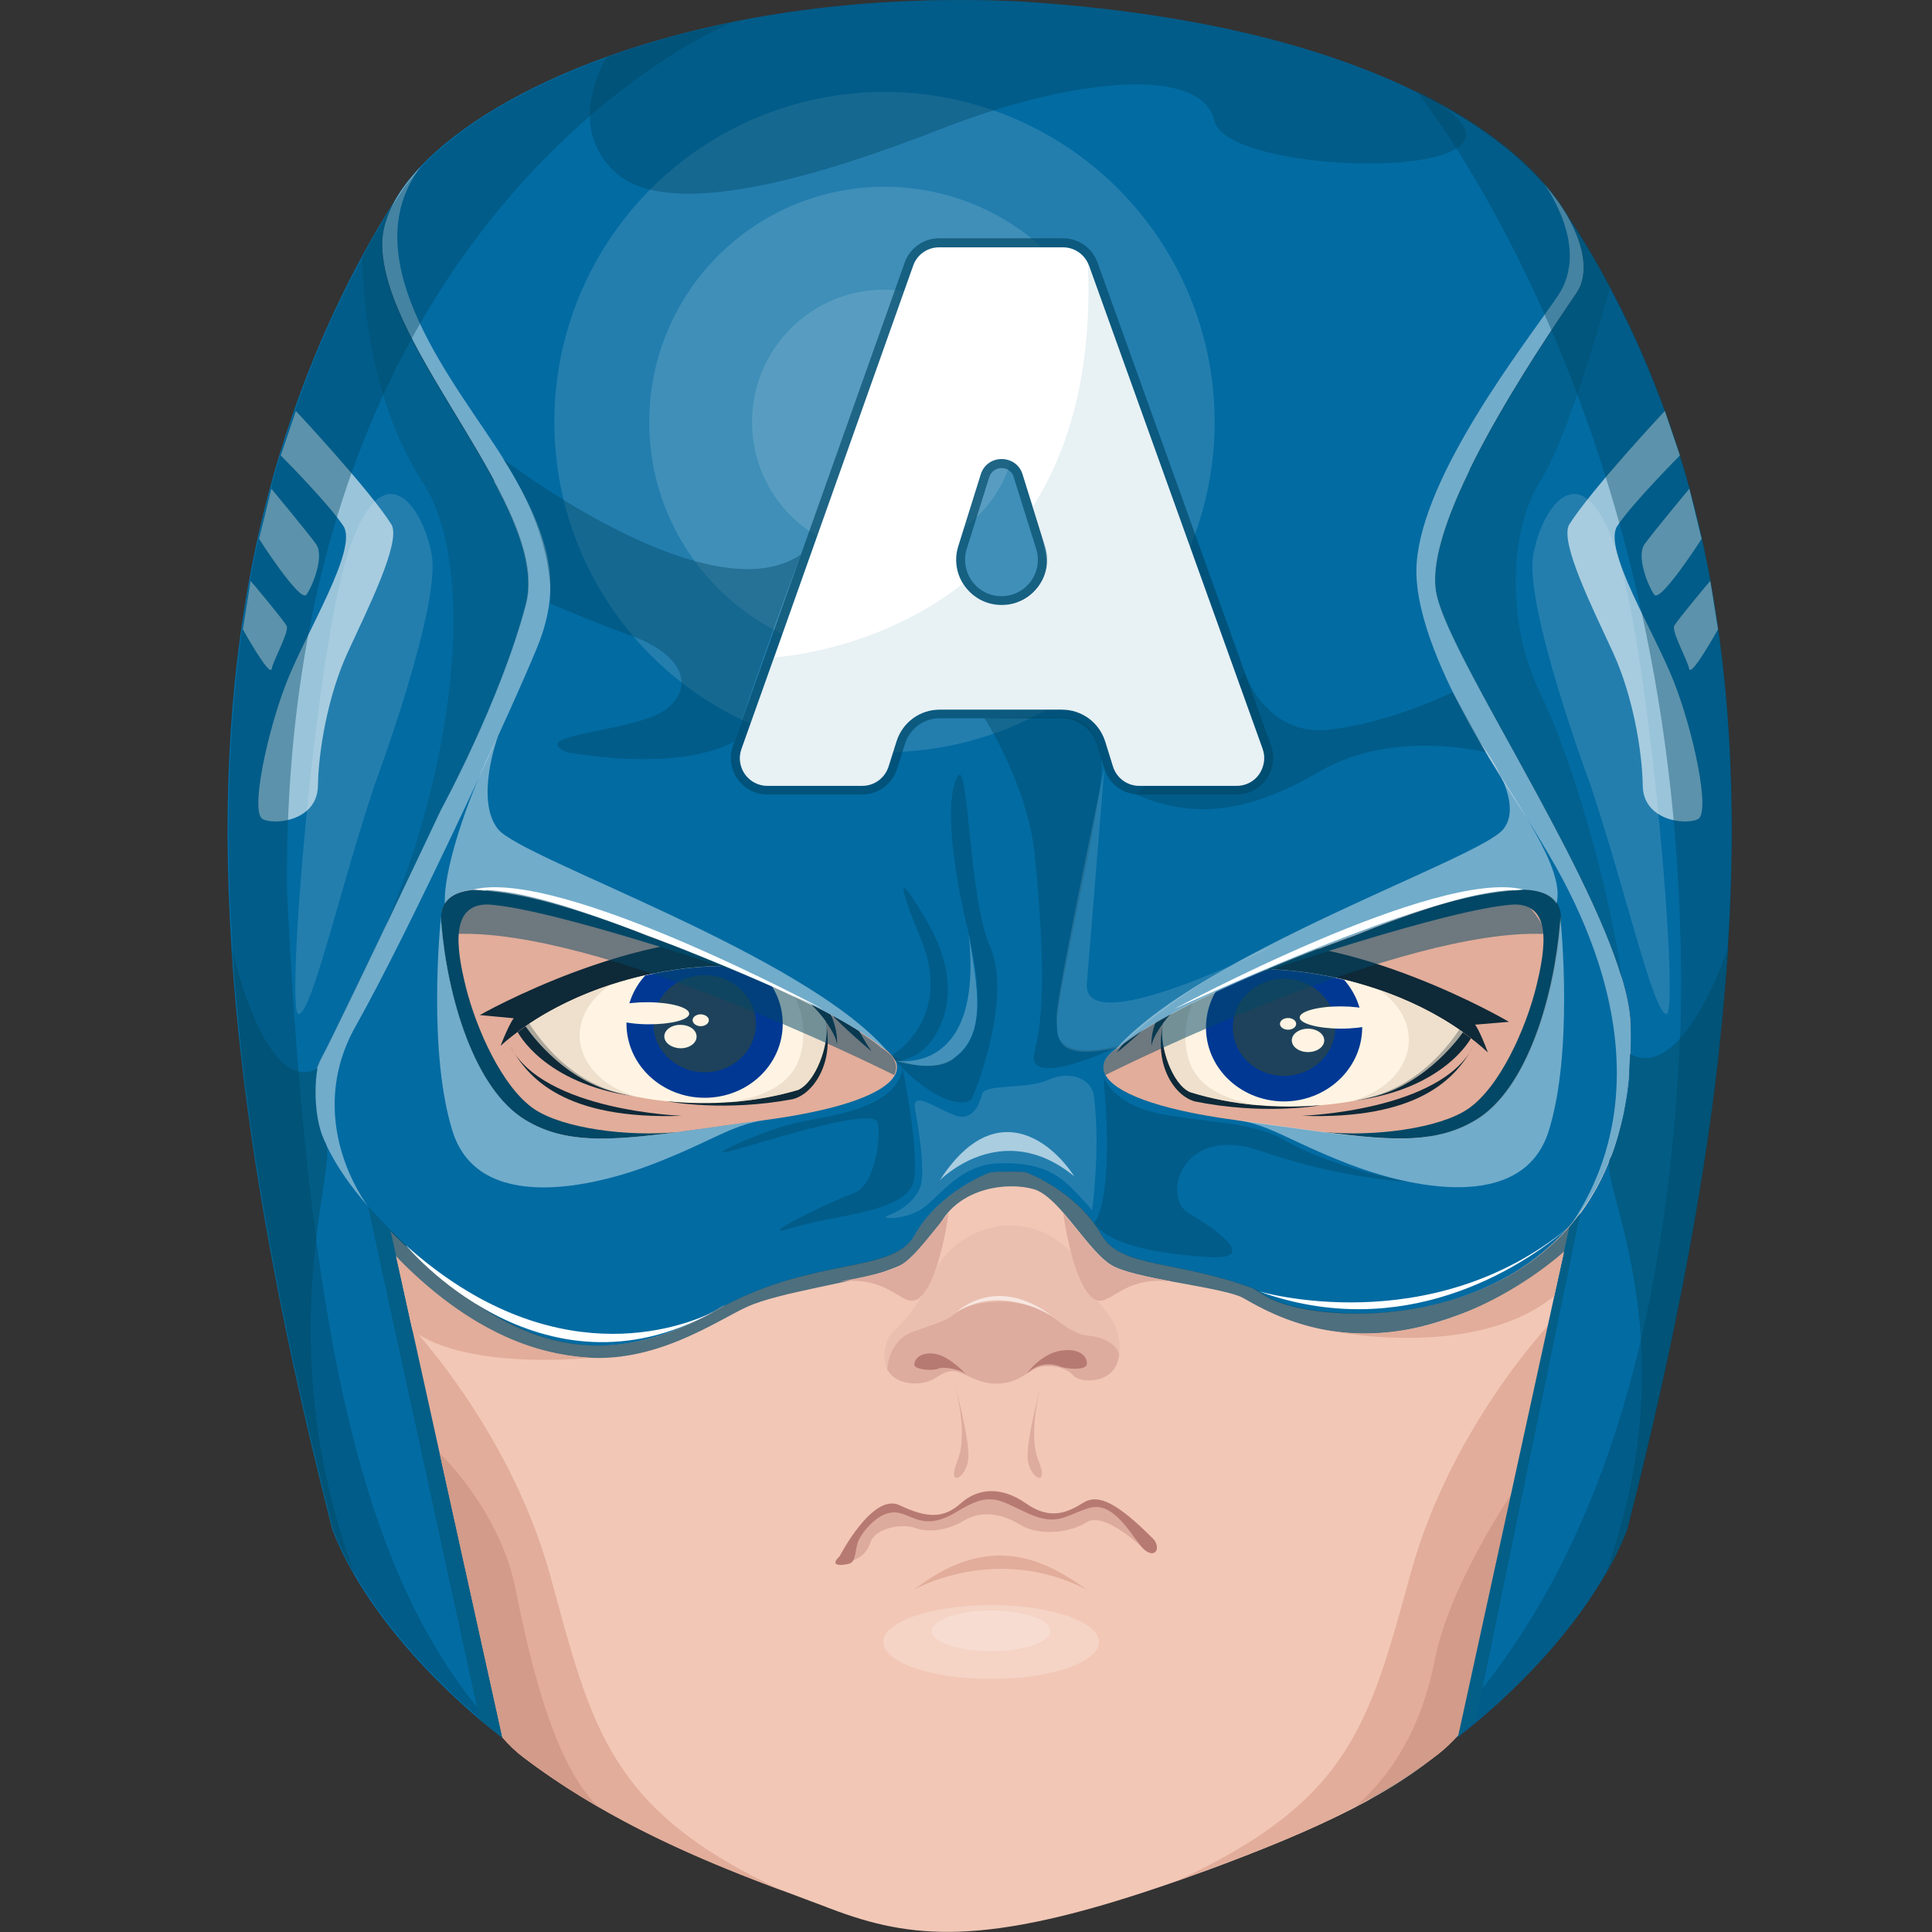
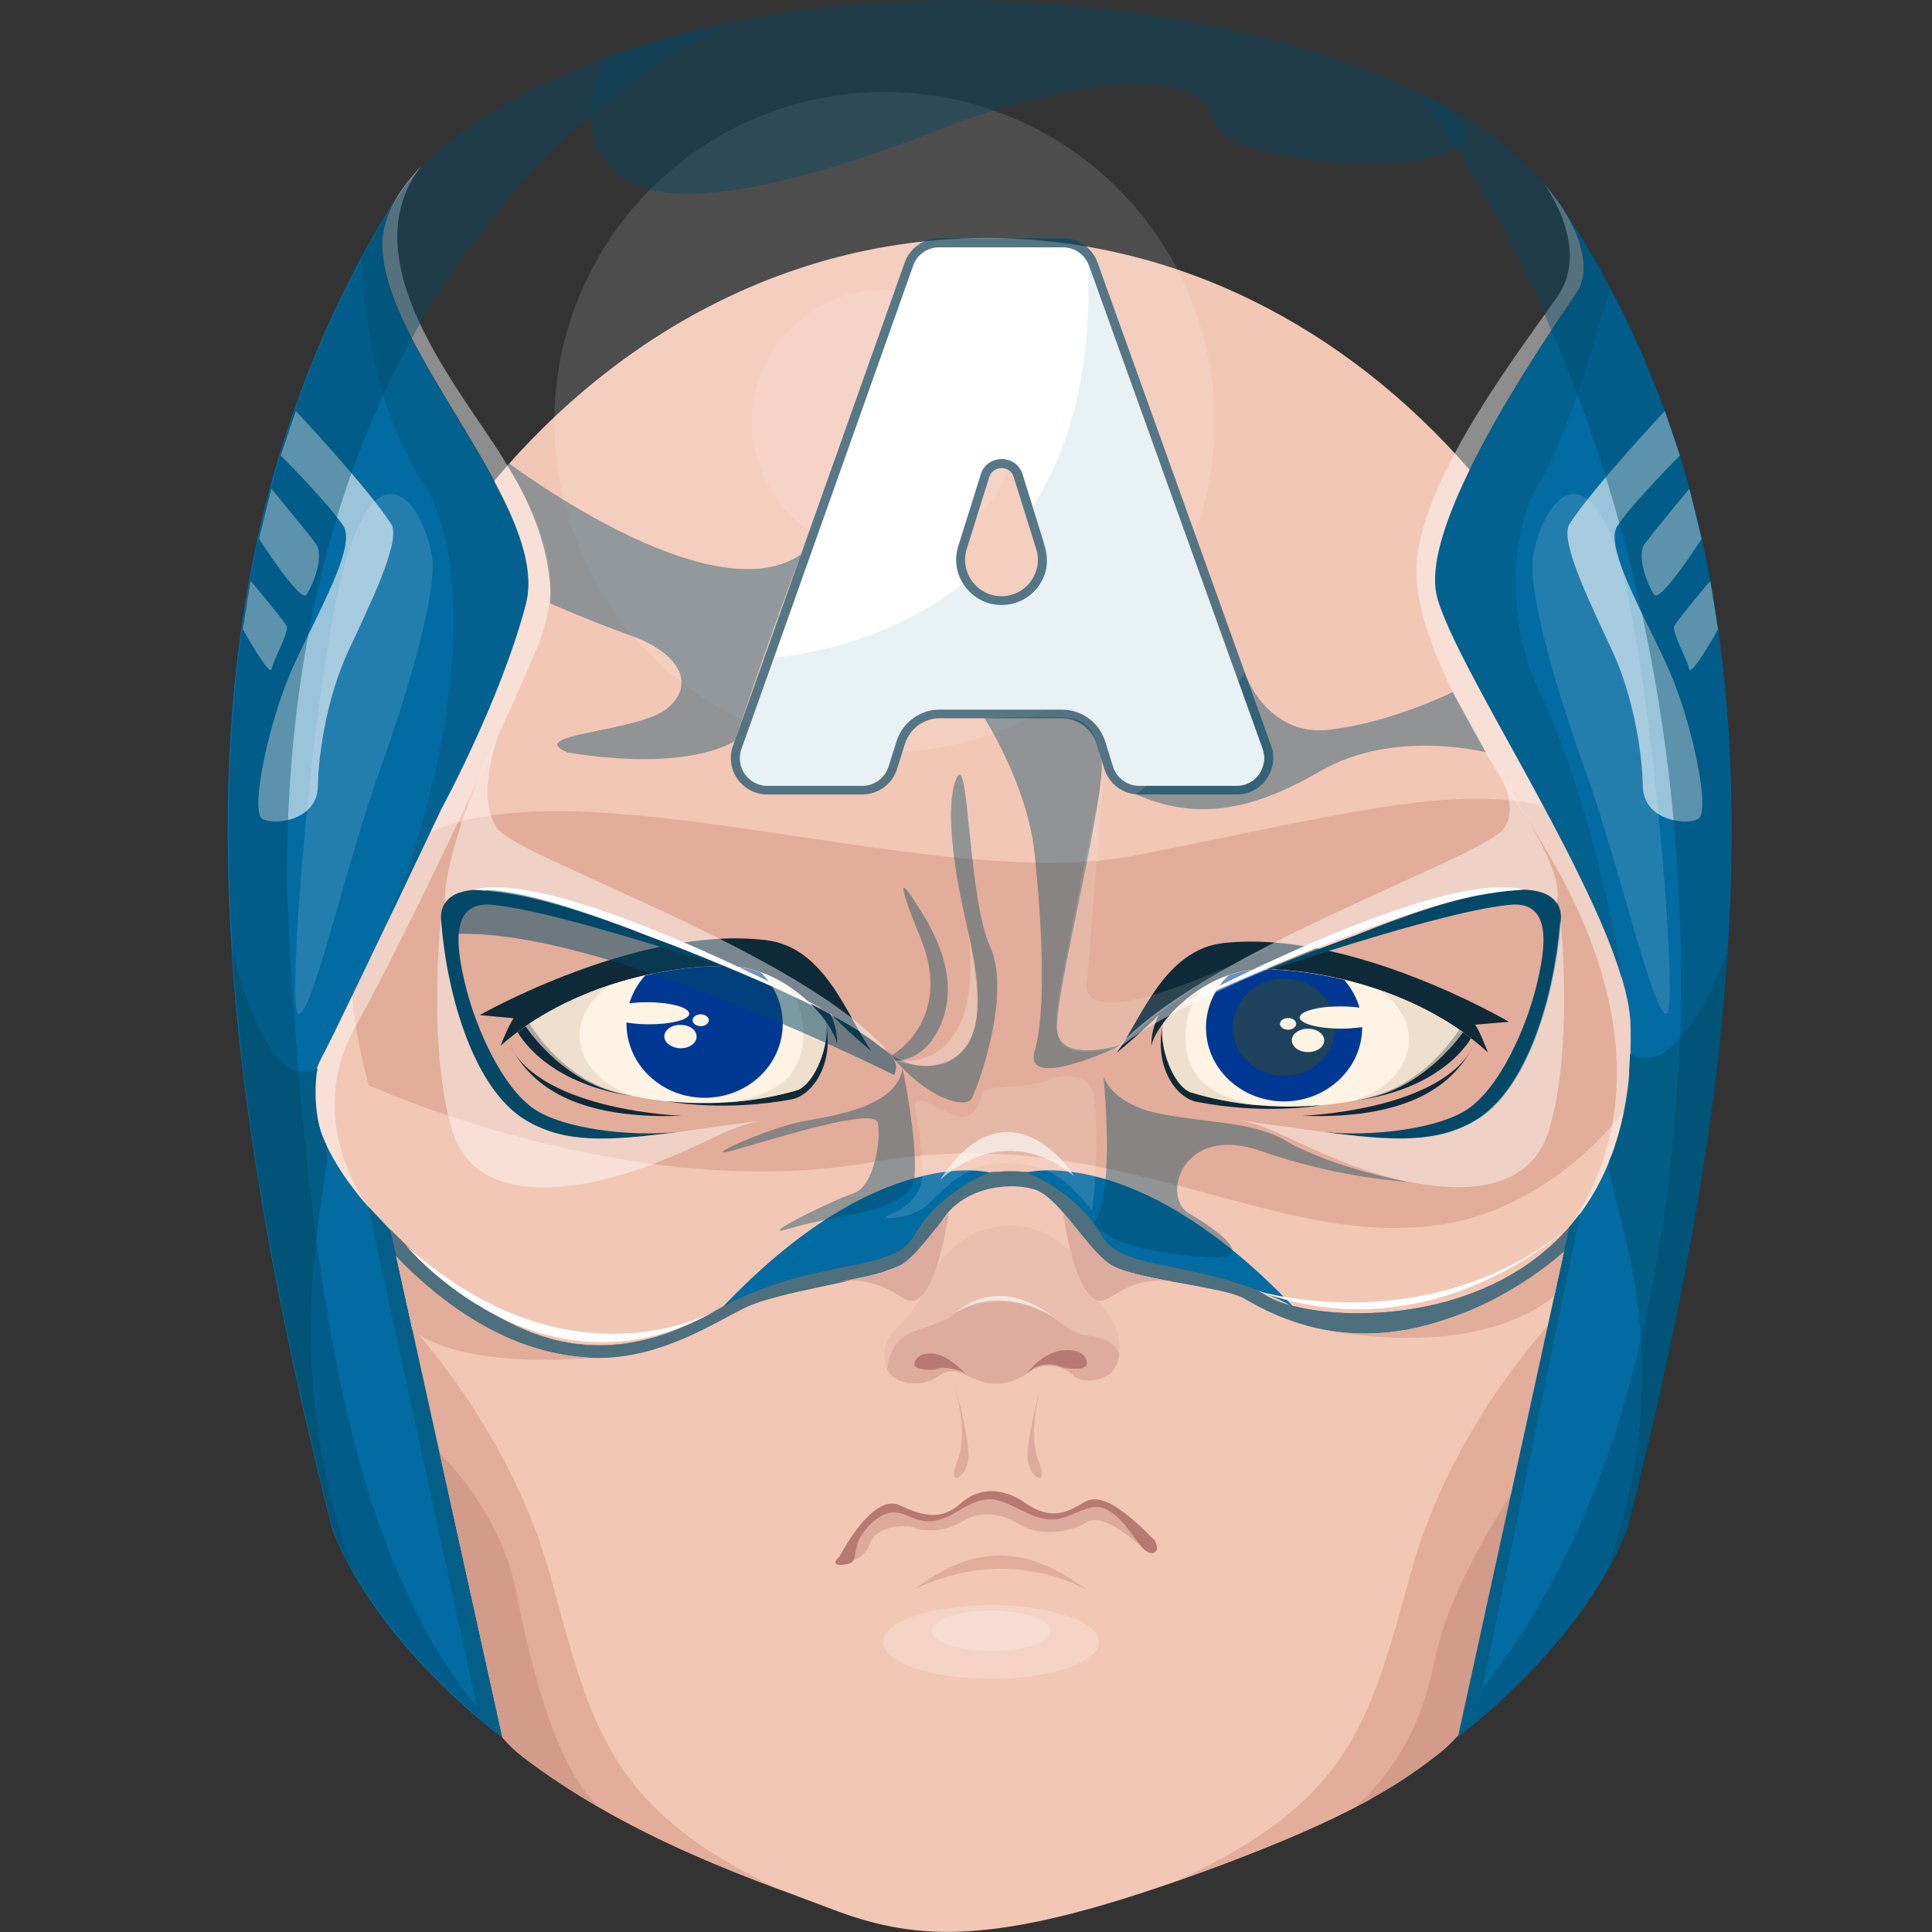
<svg xmlns="http://www.w3.org/2000/svg" version="1.1" id="Слой_1" x="0px" y="0px" viewBox="0 0 1024 1024" style="enable-background:new 0 0 1024 1024;" xml:space="preserve">
  <rect x="0" y="0" width="1024" height="1024" fill="#333333" stroke="none" />
  <style type="text/css">
	.st0{fill:#F2C7B6;}
	.st1{fill:#E2AD9A;}
	.st2{fill:#0E2938;}
	.st3{fill:#FFF4E3;}
	.st4{fill:#003894;}
	.st5{fill:#1E425B;}
	.st6{opacity:0.72;fill:#E8D9C4;}
	.st7{fill:#026BA2;}
	.st8{fill:#EABFB0;}
	.st9{fill:#DDAC9F;}
	.st10{fill:#B77A72;}
	.st11{opacity:0.61;fill:#FFFFFF;}
	.st12{fill:#034866;}
	.st13{opacity:0.44;fill:#FFFFFF;}
	.st14{fill:#026793;}
	.st15{opacity:0.66;fill:#025C84;}
	.st16{fill:#025C84;}
	.st17{opacity:0.6;fill:#FFFFFF;}
	.st18{opacity:0.4;fill:#004766;}
	.st19{opacity:0.69;fill:#034866;}
	.st20{fill:#035F87;}
	.st21{opacity:0.13;fill:#FFFFFF;}
	.st22{opacity:0.65;}
	.st23{fill:#004766;}
	.st24{fill:#FFFFFF;}
	.st25{opacity:0.26;fill:#FFFFFF;}
	.st26{opacity:0.52;fill:#034866;}
	.st27{opacity:0.21;fill:#FFFFFF;}
	.st28{opacity:0.36;fill:#B77A72;}
	.st29{fill:#D39B89;}
	.st30{opacity:0.33;fill:#BAD4DD;}
</style>
  <g>
    <path class="st0" d="M831.8,650.3c0,0.6-0.1,1.1-0.1,1.6c-0.2,3.2-0.6,6.7-1,10.5c-8.8,75.7-55.1,246.2-58.3,257.9   c-25.3,24.9-61.7,44.3-123.5,67.6c-6.3,2.4-12.4,4.6-18.3,6.7c-5.3,1.9-10.5,3.7-15.5,5.4c-93.3,31.7-132.1,27.9-174.7,11.7   c-0.9-0.3-1.7-0.6-2.6-1c-7.1-2.7-14.8-5.5-22.9-8.6h0c-4.8-1.8-9.9-3.7-15-5.7c-37.6-14.6-82.4-34.5-122.9-65.4   c-3.6-2.7-7.2-6.2-10.7-10.2c0,0-37.2-135.8-52.9-222.9c-2.3-12.7-4.1-24.4-5.4-34.5c-0.5-4.2-0.9-8.1-1.2-11.6   c49.4,49.2,98.8,82.9,168.9,44.7c2.6-1.4,5.1-2.8,7.5-4.2c49-26.4,89.9-17.5,101.5-37.8c13.3-23.5,39.9-33.2,39.9-33.2   c4.3-0.4,8.8-0.6,13.3-0.5c2.3,0,4.6,0.2,6.8,0.4c-0.5,0.1-0.7,0.2-0.7,0.2s26.6,9.6,39.9,33.2c9.9,17.5,41.6,13.3,81.5,28.7   c2.2,1.4,4.4,2.8,6.5,4c3.1,1.8,7.6,3.5,13,4.9c0.2,0.1,0.3,0.2,0.5,0.2c0-0.1-0.1-0.1-0.2-0.2C718.9,700.8,790,698.4,831.8,650.3z   " />
    <path class="st0" d="M890.7,562c0,11.1-0.4,22.1-1,32.9c0,0,0,0,0,0c-0.3,4.1-0.6,8.1-0.9,12.1c-0.6,9.1-1.4,16.3-2.1,21   c-0.2,1.1-0.4,2.3-0.6,3.5c-6.3,46.4-18.8,90.4-36.4,130.7c-9.9,29.5-20.7,59-31.4,84.5c-12.9,30.9-25.9,53.9-45.8,73.5   c3.4-12.3,54.1-199.4,59.3-268.4c0-0.5,0.1-1.1,0.1-1.6c-41.8,48.1-112.8,50.6-146.5,42c0.1,0.1,0.1,0.1,0.2,0.2   c-0.2-0.1-0.3-0.2-0.5-0.2c-5.4-1.4-9.8-3.1-13-4.9c-2.1-1.2-4.3-2.6-6.5-4c-39.9-15.3-71.6-11.1-81.5-28.7   c-13.3-23.5-39.9-33.2-39.9-33.2s0.2-0.1,0.7-0.2c-2.3-0.2-4.5-0.3-6.8-0.4c-4.6-0.1-9,0.1-13.3,0.5c0,0-26.6,9.6-39.9,33.2   c-11.5,20.4-52.4,11.4-101.5,37.8c-2.5,1.4-5,2.8-7.5,4.2c-70,38.2-119.4,4.5-168.9-44.7c5.4,71.3,59.5,269,59.5,269   c-47.5-53.6-89.5-210.5-89.5-210.5s-38.9-86.6-17.3-255.5c2.2-17.5,8.9-33.2,19.2-47.2c18.5-57.8,47.1-109.8,83.2-152.9   c66.6-79.4,158.9-128.5,260.9-128.5c99.5,0,189.8,46.8,256,122.9C847.8,328.4,890.7,439.3,890.7,562z" />
    <path class="st1" d="M195.4,575.2c0,0,139.6,63.6,266.6,40.8c127-22.8,209.7,45.5,299.5,33.4S926.8,523.3,872.6,462   s-119.8-38.5-270.9-8.6C450.6,483.4,126.9,321.9,195.4,575.2z" />
    <g>
      <path class="st2" d="M439.9,536.9c0.2,0.4,4.3,8.2,3.7,16.8c-0.1-2.7-2.3-7.3-6.1-12.5c-9.3-12.8-28.7-29.1-53.3-29.2    c-30.5-0.1-72.5,9-105.6,31.9c-4.6,3.2-9.1,6.6-13.3,10.4c4.9-12.4,7-14.6,7-14.6l-18-1.7c0,0,84.1-47.9,151.7-39.7    c31.5,3.7,43.1,40.7,55.9,58.9C447.6,545.2,440.3,537.3,439.9,536.9z" />
      <path class="st3" d="M423,577.7c-11.8,3.5-24,5.6-36.1,6.5c-11.2,0.8-22.4,0.6-33.3-0.5c0,0-0.1,0-0.1,0c0,0,0,0,0,0    c-3.6-0.4-7.1-0.8-10.6-1.4c-0.7-0.1-1.4-0.2-2.1-0.4c-5-0.8-10-1.9-14.8-3.1c-29.5-7.4-47.4-34.9-47.4-34.9    c13.9-9.6,29.4-16.8,44.9-21.9c0,0,0,0,0,0c6.2-2,12.4-3.7,18.5-5.1c15.1-3.4,29.6-5,42.2-4.9c6.8,0,13.1,1.3,19,3.3    c4.9,1.7,9.5,4,13.6,6.7c3.7,2.4,7.2,5,10.2,7.7c4.2,3.8,7.8,7.8,10.4,11.4c0,0,0,0,0,0c0.1,0.5,0.3,1.1,0.4,1.7    C439.4,553.4,432.6,573.3,423,577.7z" />
      <path class="st2" d="M274.4,547c0,0,13.6,27.2,61.3,34c-6.9-1.5-33.2-5-55.1-38.4C275.9,545.9,274.4,547,274.4,547z" />
      <path class="st2" d="M420.1,582.6c-35.8,6.7-64.5,1.5-66.5,1.1c22.6,2.3,46.7,0.7,69.4-6c9.6-4.4,16.4-24.3,14.9-34.7    C441.9,564,430.8,580,420.1,582.6z" />
      <path class="st4" d="M414.8,540.6c1.2,21.7-16.3,40.1-39.2,41.2s-42.3-15.6-43.5-37.2c-0.6-10.5,3.2-20.3,9.9-27.6    c15.1-3.4,29.6-5,42.2-4.9c6.8,0,13.1,1.3,19,3.3C410,522,414.3,530.8,414.8,540.6z" />
-       <path class="st5" d="M400.6,541.3c0.8,14.2-10.7,26.3-25.7,27c-15,0.7-27.8-10.2-28.6-24.4c-0.8-14.2,10.7-26.3,25.7-27    C387,516.2,399.8,527.1,400.6,541.3z" />
      <path class="st6" d="M340.8,582c-5-0.8-10-1.9-14.8-3.1c-29.5-7.4-47.4-34.9-47.4-34.9c13.9-9.6,29.4-16.8,44.9-21.9    c-2.8,1.8-17.8,12-16.1,29.7C309.6,568.4,325.5,579,340.8,582z" />
      <path class="st6" d="M423,577.7c-11.8,3.5-24,5.6-36.1,6.5c21.6-3.6,36-11.4,38.5-30.6c2.5-19.4-7.9-30.9-8.4-31.5    c0.4,0.3,4.7,3.5,10.2,7.7c4.2,3.8,7.8,7.8,10.4,11.4c0,0,0,0,0,0c0.1,0.5,0.3,1.1,0.4,1.7C439.4,553.4,432.6,573.3,423,577.7z" />
      <path class="st3" d="M365.3,537.3c0,3.2-9.8,5.7-21.9,5.6c-12-0.1-21.8-2.9-21.7-6.1c0-3.2,9.8-5.7,21.9-5.6    S365.3,534,365.3,537.3z" />
      <path class="st3" d="M369.2,549.5c0,3.4-3.9,6.2-8.6,6.1c-4.7-0.1-8.5-2.9-8.5-6.3c0-3.4,3.9-6.2,8.6-6.1    C365.5,543.2,369.3,546,369.2,549.5z" />
      <path class="st3" d="M375.7,540.8c0,1.7-2,3.1-4.3,3.1c-2.4,0-4.3-1.5-4.3-3.2c0-1.7,2-3.1,4.3-3.1    C373.8,537.7,375.8,539.1,375.7,540.8z" />
    </g>
    <g>
      <path class="st2" d="M614.3,537.8c-0.2,0.4-4.5,8.1-4,16.8c0.2-2.7,2.4-7.2,6.3-12.4c9.5-12.6,29.1-28.7,53.8-28.4    c30.5,0.4,72.3,10,105.1,33.4c4.6,3.3,9,6.8,13.1,10.6c-4.7-12.5-6.8-14.7-6.8-14.7l18-1.5c0,0-83.3-49.1-151-41.8    c-31.6,3.3-43.8,40.1-56.8,58.1C606.4,546,613.9,538.2,614.3,537.8z" />
      <path class="st3" d="M630.6,578.8c11.7,3.7,23.9,5.9,36,7c11.2,1,22.4,0.9,33.3,0c0,0,0.1,0,0.1,0c0,0,0,0,0,0    c3.6-0.3,7.1-0.7,10.6-1.2c0.7-0.1,1.4-0.2,2.1-0.3c5.1-0.8,10-1.7,14.8-2.9c29.6-7,47.9-34.3,47.9-34.3    c-13.7-9.8-29.1-17.2-44.5-22.5c0,0,0,0,0,0c-6.2-2.1-12.3-3.9-18.4-5.4c-15-3.6-29.5-5.4-42.1-5.5c-6.8-0.1-13.2,1.1-19.1,3.1    c-4.9,1.7-9.5,3.9-13.7,6.5c-3.8,2.3-7.2,4.9-10.3,7.6c-4.3,3.7-7.9,7.7-10.6,11.3c0,0,0,0,0,0c-0.2,0.5-0.3,1.1-0.4,1.7    C614.6,554.3,621,574.3,630.6,578.8z" />
      <path class="st2" d="M779.6,550.3c0,0-14.1,27-61.9,33.1c6.9-1.4,33.3-4.6,55.7-37.6C778.1,549.1,779.6,550.3,779.6,550.3z" />
      <path class="st2" d="M633.4,583.8c35.7,7.2,64.5,2.4,66.5,2c-22.6,1.9-46.7,0.1-69.3-7c-9.5-4.5-16-24.5-14.4-34.9    C611.9,565,622.7,581,633.4,583.8z" />
      <path class="st4" d="M639.3,541.9c-1.6,21.7,15.7,40.3,38.5,41.8c22.8,1.4,42.6-15,44.1-36.6c0.8-10.5-2.9-20.3-9.5-27.8    c-15-3.6-29.5-5.4-42.1-5.5c-6.8-0.1-13.2,1.1-19.1,3.1C644.5,523.3,640,532.1,639.3,541.9z" />
      <path class="st5" d="M653.5,542.8c-1,14.2,10.3,26.5,25.3,27.4s27.9-9.8,28.9-24c1-14.2-10.3-26.5-25.3-27.4    S654.5,528.6,653.5,542.8z" />
      <path class="st6" d="M712.7,584.3c5.1-0.8,10-1.7,14.8-2.9c29.6-7,47.9-34.3,47.9-34.3c-13.7-9.8-29.1-17.2-44.5-22.5    c2.8,1.8,17.6,12.2,15.6,29.9C744.1,571.2,728,581.5,712.7,584.3z" />
      <path class="st6" d="M630.6,578.8c11.7,3.7,23.9,5.9,36,7c-21.5-3.9-35.8-11.9-38-31.1c-2.2-19.5,8.4-30.8,8.9-31.4    c-0.4,0.3-4.7,3.5-10.3,7.6c-4.3,3.7-7.9,7.7-10.6,11.3c0,0,0,0,0,0c-0.2,0.5-0.3,1.1-0.4,1.7C614.6,554.3,621,574.3,630.6,578.8z    " />
      <ellipse transform="matrix(2.116528e-03 -1 1 2.116528e-03 169.864 1248.859)" class="st3" cx="710.7" cy="539.3" rx="5.9" ry="21.8" />
      <ellipse transform="matrix(2.116528e-03 -1 1 2.116528e-03 140.413 1243.561)" class="st3" cx="693.3" cy="551.4" rx="6.2" ry="8.6" />
      <ellipse transform="matrix(2.116528e-03 -1 1 2.116528e-03 138.557 1224.221)" class="st3" cx="682.7" cy="542.7" rx="3.1" ry="4.3" />
    </g>
    <path class="st7" d="M166.1,578c0,0.5,0,1,0,1.5c0,0.2,0,0.4,0,0.7c0,0.2,0,0.5,0,0.7c0,0.4,0,0.8,0,1.2c0,0.3,0,0.6,0.1,0.9   c0,0.7,0.1,1.4,0.2,2.1c0.1,0.6,0.1,1.1,0.2,1.7c0.1,0.4,0.1,0.8,0.2,1.2c0.1,0.5,0.2,1.1,0.3,1.6c0,0.3,0.1,0.5,0.2,0.8   c0.1,0.6,0.2,1.1,0.4,1.7c0.1,0.2,0.1,0.5,0.2,0.7c0.1,0.3,0.1,0.5,0.2,0.8c0.1,0.3,0.1,0.6,0.2,0.8c0.1,0.5,0.3,1,0.4,1.5   c0.1,0.3,0.2,0.7,0.3,1c0.2,0.6,0.4,1.2,0.6,1.7c0.5,1.5,1.1,2.9,1.7,4.5c0.2,0.4,0.4,0.9,0.6,1.3c0.2,0.6,0.5,1.1,0.8,1.7   c0.1,0.2,0.1,0.3,0.2,0.5c0,0.1,0.1,0.1,0.1,0.2c0.2,0.5,0.5,1,0.7,1.5c0.1,0.1,0.1,0.3,0.2,0.4c0.2,0.5,0.5,1,0.8,1.5   c0.6,1.2,1.3,2.5,2,3.8c0.3,0.6,0.6,1.1,1,1.7c0.1,0.1,0.2,0.3,0.2,0.4c0.3,0.6,0.7,1.1,1,1.7c0,0,0,0.1,0.1,0.1   c0.4,0.6,0.7,1.2,1.1,1.8c0.5,0.8,1,1.6,1.5,2.3c0.2,0.4,0.5,0.7,0.7,1.1c1.5,2.2,3.1,4.4,4.9,6.7c0.3,0.4,0.6,0.8,0.9,1.2   c0.3,0.4,0.6,0.8,0.9,1.2c1.8,2.3,3.8,4.7,5.9,7.1c0,0,0,0.1,0,0.1c3.5,4,7.5,8.2,11.8,12.6c5.4,71.3,59.5,269,59.5,269   s-49.3-36.1-78.3-86c-4.5-7.7-8.5-15.8-11.7-24.1c-24.3-95-39.8-176.7-48.1-248.1c-2.4-20.7-4.2-40.6-5.4-59.6c0-0.1,0-0.2,0-0.3   c0-0.1,0-0.2,0-0.3v-0.1c0,0,0,0,0,0c-5.4-83.4,0-151.9,12.7-212c14.4-68.1,38.3-121.3,56.6-154.9c6.8-12.6,12.9-22.5,17.3-29.3   c-4.5,8-6.9,15.8-6.9,23.2c0,35.8,36.5,82.9,59.4,125.6c13,24.2,21.6,47,16.8,65.4c-13.4,50.9-44.8,108.5-44.8,108.5   s-2.2,4.6-5.7,12c-4.3,9.1-10.7,22.6-17.7,37.2c-0.6,1.2-1.1,2.3-1.7,3.5c-0.5,1-0.9,2-1.4,2.9c-0.1,0.2-0.2,0.4-0.3,0.6   c-0.4,0.9-0.8,1.8-1.3,2.7c-0.8,1.6-1.6,3.3-2.3,4.9c-0.5,1-0.9,1.9-1.4,2.9c-1.4,2.9-2.8,5.8-4.2,8.7c-0.4,0.9-0.8,1.7-1.2,2.6   c-5.2,10.9-10.2,21.4-14.5,30.1c-0.3,0.7-0.7,1.4-1,2.1c-0.9,1.8-1.7,3.6-2.5,5.2c-0.5,1-1,1.9-1.4,2.9c-0.1,0.2-0.2,0.5-0.4,0.7   c-0.4,0.7-0.7,1.4-1,2c-2.3,4.7-4,8.1-5,9.8c-1,1.9-2.1,4.1-2.9,6.7c-0.2,0.5-0.3,0.9-0.4,1.4c-0.1,0.2-0.1,0.5-0.2,0.7   c-0.1,0.5-0.3,1.1-0.4,1.6c-0.1,0.2-0.1,0.5-0.2,0.7c-0.1,0.3-0.1,0.5-0.2,0.8c0,0.2-0.1,0.5-0.1,0.7c0,0,0,0.1,0,0.1   c-0.1,0.3-0.1,0.7-0.2,1c-0.1,0.8-0.2,1.6-0.3,2.5c0,0.3,0,0.6-0.1,0.9C166.2,577.1,166.1,577.5,166.1,578z" />
    <path class="st7" d="M862.2,810.9c-24.2,61.9-90,110.1-90,110.1s0.1-0.2,0.2-0.6c3.4-12.3,54.1-199.4,59.3-268.4   c0-0.5,0.1-1.1,0.1-1.6c0.3-0.3,0.5-0.6,0.8-0.9c20.1-23.7,33.2-58.2,31.6-107.6c0-0.4,0-0.9-0.1-1.4c-0.1-1-0.2-2-0.3-3.1   c0-0.4-0.1-0.8-0.2-1.2c-0.1-0.5-0.1-1-0.2-1.5c-0.1-0.5-0.2-1-0.2-1.5c-0.1-0.8-0.3-1.7-0.5-2.5c-0.1-0.5-0.2-1-0.3-1.5   c-0.1-0.5-0.2-1-0.3-1.4c0,0,0-0.1,0-0.1c-0.2-0.9-0.4-1.9-0.7-2.9c-0.1-0.6-0.3-1.2-0.5-1.7c-0.1-0.5-0.3-1.1-0.4-1.6   c-0.4-1.6-0.9-3.1-1.4-4.7c-0.4-1.5-0.9-2.9-1.4-4.4c-0.5-1.6-1.1-3.2-1.7-4.9c-0.2-0.5-0.4-1.1-0.6-1.6c-1-2.7-2-5.4-3.1-8.2   c-0.2-0.6-0.4-1.1-0.7-1.7c-1.9-4.7-4-9.5-6.2-14.3c-0.3-0.7-0.6-1.3-0.9-2c-0.6-1.3-1.2-2.7-1.9-4c-2.6-5.5-5.3-11.1-8.1-16.8   c-0.6-1.2-1.2-2.4-1.8-3.7c-1.9-3.7-3.8-7.4-5.7-11.1c-1-1.9-1.9-3.7-2.9-5.6c-0.4-0.8-0.9-1.6-1.3-2.4c-0.7-1.4-1.5-2.8-2.2-4.2   c-1.1-2.1-2.3-4.2-3.4-6.3c-1.3-2.5-2.7-4.9-4-7.4c-1-1.8-2-3.7-3-5.5c-0.7-1.2-1.3-2.4-2-3.7c-0.8-1.4-1.6-2.9-2.4-4.3   c-0.4-0.7-0.8-1.4-1.1-2c-7.9-14.3-15.5-28.1-22.1-40.5c-0.3-0.6-0.6-1.2-0.9-1.8c-5.4-10.2-10.1-19.4-13.6-27.3   c-0.3-0.7-0.6-1.4-0.9-2.1c0,0,0-0.1,0-0.1c-0.2-0.4-0.4-0.9-0.6-1.3c-0.7-1.7-1.4-3.4-2-5c-0.1-0.2-0.2-0.5-0.3-0.7l-0.2-0.5   c-0.1-0.1-0.1-0.3-0.2-0.4c-0.2-0.5-0.4-1-0.6-1.5c-0.1-0.3-0.2-0.6-0.3-1c-0.1-0.3-0.2-0.6-0.3-0.9s-0.2-0.6-0.3-0.9   c-0.1-0.3-0.2-0.6-0.3-0.9c-0.1-0.3-0.2-0.6-0.2-0.9c-0.2-0.6-0.3-1.1-0.4-1.6c-3.5-15.7,4.9-40.3,17.4-66   c18-36.9,44.6-76.1,56.9-94.1c5.8-8.5,5-23.1-4.7-40.1c6.1,9.1,13.9,21.7,22.3,37.6c17.5,32.9,37.4,79.6,49.7,137.8   C928.7,411.9,924.4,567.6,862.2,810.9z" />
-     <path class="st7" d="M864.1,541.8c0-0.4,0-0.9-0.1-1.4c-0.1-1-0.2-2-0.3-3.1c0-0.4-0.1-0.8-0.2-1.2c-0.1-0.5-0.1-1-0.2-1.5   c-0.1-0.5-0.2-1-0.2-1.5c-0.1-0.8-0.3-1.7-0.5-2.5c-0.1-0.5-0.2-1-0.3-1.5c-0.1-0.5-0.2-1-0.3-1.4c0,0,0-0.1,0-0.1   c-0.2-0.9-0.4-1.9-0.7-2.9c-0.1-0.6-0.3-1.2-0.5-1.7c-0.1-0.5-0.3-1.1-0.4-1.6c-0.4-1.6-0.9-3.1-1.4-4.7c-0.4-1.5-0.9-2.9-1.4-4.4   c-0.5-1.6-1.1-3.2-1.7-4.9c-0.2-0.5-0.4-1.1-0.6-1.6c-1-2.7-2-5.4-3.1-8.2c-0.2-0.6-0.4-1.1-0.7-1.7c-1.9-4.7-4-9.5-6.2-14.3   c-0.3-0.7-0.6-1.3-0.9-2c-0.6-1.3-1.2-2.7-1.9-4c-2.6-5.5-5.3-11.1-8.1-16.8c-0.6-1.2-1.2-2.4-1.8-3.7c-1.9-3.7-3.8-7.4-5.7-11.1   c-1-1.9-1.9-3.7-2.9-5.6c-0.4-0.8-0.9-1.6-1.3-2.4c-0.7-1.4-1.5-2.8-2.2-4.2c-1.1-2.1-2.3-4.2-3.4-6.3c-1.3-2.5-2.7-4.9-4-7.4   c-1-1.8-2-3.7-3-5.5c-0.7-1.2-1.3-2.4-2-3.7c-0.8-1.4-1.6-2.9-2.4-4.3c-0.4-0.7-0.8-1.4-1.1-2c-7.9-14.3-15.5-28.1-22.1-40.5   c-0.3-0.6-0.6-1.2-0.9-1.8c-5.4-10.2-10.1-19.4-13.6-27.3c-0.3-0.7-0.6-1.4-0.9-2.1c0,0,0-0.1,0-0.1c-0.2-0.4-0.4-0.9-0.6-1.3   c-0.7-1.7-1.4-3.4-2-5c-0.1-0.2-0.2-0.5-0.3-0.7c-0.1-0.2-0.1-0.4-0.2-0.5c-0.1-0.1-0.1-0.3-0.2-0.4c-0.2-0.5-0.4-1-0.6-1.5   c-0.1-0.3-0.2-0.6-0.3-1c-0.1-0.3-0.2-0.6-0.3-0.9c-0.1-0.3-0.2-0.6-0.3-0.9c-0.1-0.3-0.2-0.6-0.3-0.9c-0.1-0.3-0.2-0.6-0.2-0.9   c-0.2-0.6-0.3-1.1-0.4-1.6c-3.5-15.7,4.9-40.3,17.4-66c18-36.9,44.6-76.1,56.9-94.1c5.8-8.5,5-23.1-4.7-40.1   c-3.2-5.6-7.3-11.5-12.6-17.4c0,0-0.1-0.1-0.1-0.1c0,0,0,0,0,0c-12.6-14.5-31.4-29.6-57.5-43.6C713.4,28.4,641.8,6.9,538.9,0.7   c-86.4-3.8-160.7,9-217.3,29.4c0,0,0,0,0,0c-44.8,16.1-78.6,37-98.5,57.9l0,0c-2.1,2.2-4.1,4.5-5.9,6.7c-0.1,0.1-0.2,0.2-0.3,0.3   c-0.1,0.1-0.2,0.2-0.2,0.3c-2.9,3.6-5.3,7.1-7.3,10.7c-4.5,8-6.9,15.8-6.9,23.2c0,35.8,36.5,82.9,59.4,125.6   c13,24.2,21.6,47,16.8,65.4c-13.4,50.9-44.8,108.5-44.8,108.5s-2.2,4.6-5.7,12c-4.3,9.1-10.7,22.6-17.7,37.2   c-0.6,1.2-1.1,2.3-1.7,3.5c-0.5,1-0.9,2-1.4,2.9c-0.1,0.2-0.2,0.4-0.3,0.6c-0.4,0.9-0.8,1.8-1.3,2.7c-0.8,1.6-1.6,3.3-2.3,4.9   c-0.5,1-0.9,1.9-1.4,2.9c-1.4,2.9-2.8,5.8-4.2,8.7c-0.4,0.9-0.8,1.7-1.2,2.6c-5.2,10.9-10.2,21.4-14.5,30.1c-0.3,0.7-0.7,1.4-1,2.1   c-0.9,1.8-1.7,3.6-2.5,5.2c-0.5,1-1,1.9-1.4,2.9c-0.1,0.2-0.2,0.5-0.4,0.7c-0.3,0.7-0.7,1.4-1,2c-2.3,4.7-4,8.1-5,9.8   c-1,1.9-2.1,4.1-2.9,6.7c-0.2,0.5-0.3,0.9-0.4,1.4c-0.1,0.2-0.1,0.5-0.2,0.7c-0.1,0.5-0.3,1.1-0.4,1.6c-0.1,0.2-0.1,0.5-0.2,0.7   c-0.1,0.3-0.1,0.5-0.2,0.8c0,0.2-0.1,0.5-0.1,0.7c0,0,0,0.1,0,0.1c-0.1,0.3-0.1,0.7-0.2,1c-0.1,0.8-0.2,1.6-0.3,2.5   c0,0.3,0,0.6-0.1,0.9c0,0.4,0,0.9-0.1,1.3c0,0.5,0,1,0,1.5c0,0.2,0,0.4,0,0.7c0,0.2,0,0.5,0,0.7c0,0.4,0,0.8,0,1.2   c0,0.3,0,0.6,0.1,0.9c0,0.7,0.1,1.4,0.2,2.1c0.1,0.6,0.1,1.1,0.2,1.7c0.1,0.4,0.1,0.8,0.2,1.2c0.1,0.5,0.2,1.1,0.3,1.6   c0,0.3,0.1,0.5,0.2,0.8c0.1,0.6,0.2,1.1,0.4,1.7c0.1,0.2,0.1,0.5,0.2,0.7c0.1,0.3,0.1,0.5,0.2,0.8c0.1,0.3,0.1,0.6,0.2,0.8   c0.1,0.5,0.3,1,0.4,1.5c0.1,0.3,0.2,0.7,0.3,1c0.2,0.6,0.4,1.2,0.6,1.7c0.5,1.5,1.1,2.9,1.7,4.5c0.2,0.4,0.4,0.9,0.6,1.4   c0.2,0.6,0.5,1.1,0.8,1.7c0.1,0.2,0.1,0.3,0.2,0.5c0,0.1,0.1,0.1,0.1,0.2c0.2,0.5,0.5,1,0.7,1.5c0.1,0.1,0.1,0.3,0.2,0.4   c0.2,0.5,0.5,1,0.8,1.5c0.6,1.2,1.3,2.5,2,3.8c0.3,0.6,0.6,1.1,1,1.7c0.1,0.1,0.2,0.3,0.2,0.4c0.3,0.6,0.7,1.1,1,1.7   c0,0,0,0.1,0.1,0.1c0.4,0.6,0.7,1.2,1.1,1.8c0.5,0.8,1,1.6,1.5,2.3c0.2,0.4,0.5,0.7,0.7,1.1c1.5,2.2,3.1,4.4,4.9,6.7   c0.3,0.4,0.6,0.8,0.9,1.2c0.3,0.4,0.6,0.8,0.9,1.2c1.8,2.3,3.8,4.7,5.9,7.1c0,0,0,0.1,0,0.1c3.5,4,7.5,8.2,11.8,12.6   c49.4,49.2,98.8,82.9,168.9,44.7c2.6-1.4,5.1-2.8,7.5-4.2c59.7-33.7,94.5-66.4,141.4-71c4.3-0.4,8.8-0.6,13.3-0.5   c2.3,0,4.6,0.2,6.8,0.4c49.4,4.1,90.3,42.3,120.7,62c2.2,1.4,4.4,2.8,6.5,4c3.1,1.8,7.6,3.5,13,4.9c0.1,0,0.2,0,0.3,0.1   c33.6,8.6,104.7,6.1,146.5-42c0.3-0.3,0.5-0.6,0.8-0.9C852.7,625.7,865.8,591.2,864.1,541.8z M405.1,593.7   c-12.2,1.6-23.2,3.2-33.2,4.6c-0.8,0.1-1.6,0.2-2.4,0.3c-3.5,0.5-6.8,0.9-10,1.4c-38,5-60.5,5.9-80.8-6.3   c-27.3-16.4-41.5-65.6-44.7-104.3c-0.2-1.6-0.2-3-0.1-4.4c0-0.2,0-0.4,0-0.5c0.2-2.2,0.9-4.1,1.9-5.7c8.9-14.5,47.8-7.2,107,16.9   c0,0,24.9,8.8,53.4,21.1c26.3,11.3,55.6,25.5,71.3,38.3c1.1,0.7,2,1.3,2.9,2l0,0C485,569,469.3,585.2,405.1,593.7z M826.3,489.4   c-0.5,6.6-1.4,13.4-2.6,20.4c-5.8,34-19.4,70.2-42.1,83.9c-27.3,16.4-58.6,9.1-126.5,0c-43.2-5.8-64.4-15-69.2-24   c-2.7-5.2-0.1-10.2,6.9-14.6c32.6-26.7,124.7-59.3,124.7-59.3c36.9-15,65.9-23.5,84.7-24.2c3-0.1,5.8-0.1,8.3,0.2   C822,473.1,827.6,478.8,826.3,489.4z" />
    <g>
      <path class="st8" d="M593.2,718.1C593.2,718.1,593.2,718.1,593.2,718.1c-0.4,2.9-1.3,5.6-2.9,7.7c-5.5,7.6-18.3,6.8-21.3,3.3    c-3-3.6-9.6-5.7-16.4-4.9c-6.8,0.8-10.7,7.9-21.6,9c-10.9,1.1-17.8-4.4-22.9-6c-5.2-1.6-8.2,0.6-13.1,3.6    c-4.9,3-15.6,4.1-22.1-1.6c-1.1-1-1.9-2.1-2.6-3.3c0,0,0,0,0,0c-3.2-6.3-1.1-15.7,2.6-19.6c4.4-4.7,12.2-10.4,22-31.7    c12.3-24.2,37.6-25,37.6-25c26-1.2,39.3,17.6,39.9,22.5c0.6,4.9,5.7,13.7,13.7,22.7C591.7,701.2,594.3,710.5,593.2,718.1z" />
      <path class="st9" d="M593.2,718.1C593.2,718.1,593.2,718.1,593.2,718.1c-0.4,3-1.3,5.6-2.9,7.7c-5.5,7.6-18.3,6.8-21.3,3.3    c-1.8-2.1-4.9-3.8-8.5-4.5c-2.5-0.6-5.2-0.7-7.9-0.4c-6.8,0.8-10.6,7.9-21.6,9c-10.9,1.1-17.8-4.4-22.9-6    c-5.2-1.6-8.2,0.6-13.1,3.6c-4.9,3-15.6,4.1-22.1-1.6c-1.1-1-1.9-2.1-2.6-3.3c0,0,0,0,0,0c0-0.8,0.5-15.3,13.7-20.1    c13.7-4.9,17.2-5.5,23-10.1c5.7-4.7,30.5-11.4,51.2,2.5c8.2,6.4,13.7,9.4,18.2,9.7C580.9,708.1,591.8,710.8,593.2,718.1z" />
      <path class="st10" d="M512.7,729.1c0,0-9.4-10.6-17.4-11.6s-10.7,3.2-10.7,5.8c0,2.6,9.6,3.5,12.8,2.1S510.5,726.1,512.7,729.1z" />
      <path class="st10" d="M544.1,728.1c0,0,7.8-10.9,18.6-12.3c10.9-1.4,13.9,4.3,13.3,7.4s-10.1,2.6-14.1,1.1    S550.9,721.7,544.1,728.1z" />
      <path class="st11" d="M507,695.5c0,0,21-20.9,51.2,2.5C550.4,692.8,527.2,682.5,507,695.5z" />
    </g>
    <path class="st12" d="M359.4,600c-38,5-60.5,5.9-80.8-6.3c-27.3-16.4-41.5-65.6-44.7-104.3c-3.2-27.2,38.4-22.2,108.8,6.4   c0,0,24.9,8.8,53.4,21.1l0,0c0,0-102.2-35.3-137.4-37.5c-20-0.3-17.1,22.5-11.7,44.1c5.4,21.5,19,52.6,36.1,64.3   C298.4,598.1,332.6,602.6,359.4,600z" />
    <path class="st12" d="M701.7,600c38,5,60.5,5.9,80.8-6.3c27.3-16.4,41.5-65.6,44.7-104.3c3.2-27.2-38.4-22.2-108.8,6.4   c0,0-24.9,8.8-53.4,21.1l0,0c0,0,102.2-35.3,137.4-37.5c20-0.3,17.1,22.5,11.7,44.1c-5.4,21.5-19,52.6-36.1,64.3   C762.7,598.1,728.5,602.6,701.7,600z" />
    <path class="st13" d="M188.5,543.9c-27.8,49.5,5,93.4,6.5,95.4c-36.4-41.8-30.6-67.7-23.9-79.8c4.1-7.4,23.3-47.6,39.5-81.5   c7-14.6,13.3-28.1,17.7-37.2c3.5-7.5,5.7-12,5.7-12s31.4-57.5,44.8-108.5c13.4-50.9-76.2-135-76.2-191c0-12.9,7.1-27.1,20.6-41.2   c-38.2,49.8,20.4,117.5,43.7,155.2c25.8,41.8,30.8,67.4,18.1,99.1C272.2,374.1,217,493.3,188.5,543.9z" />
    <path class="st13" d="M832.5,649.4L832.5,649.4c60.4-89.8-8.9-191.3-18.4-207.9s-67-96-63.2-143.5c3.8-47.5,57-115.2,74.8-141.2   c17.5-25.7-6.8-58.6-7.3-59.3c21.1,24.1,25.1,46.3,17.3,57.6C815,185.6,752.9,277,761.4,315.2s99.8,169.3,102.7,226.7   C865.8,591.2,852.7,625.7,832.5,649.4z" />
    <path class="st13" d="M470.4,557.2c-0.9-0.7-1.8-1.4-2.9-2c-15.6-12.8-45-27-71.3-38.3c-28.5-12.2-53.4-21.1-53.4-21.1   c-59.2-24.1-98.1-31.4-107-16.9c-1-15.1,9.9-52.5,28.2-88.9c-0.3,0.9-12.4,34.1,0,49.5C276.6,455.3,425.9,505.4,470.4,557.2z" />
    <path class="st13" d="M590.4,557.2c0.9-0.7,1.8-1.4,2.9-2c15.6-12.8,45-27,71.3-38.3c28.5-12.2,53.4-21.1,53.4-21.1   c59.2-24.1,98.1-31.4,107-16.9c4.8-18.4-21-52.7-41.1-86.3c0.3,0.9,25.3,31.4,12.9,46.9C784.2,455.3,634.9,505.4,590.4,557.2z" />
    <path class="st7" d="M524.7,621.5c0,0-26.6,9.6-39.9,33.2c-11.5,20.4-52.4,11.4-101.5,37.8C466,605.4,524.7,621.5,524.7,621.5z" />
    <path class="st7" d="M685.4,692.5c-0.2-0.1-0.3-0.2-0.5-0.2c-6.7-3.6-13.2-6.5-19.5-8.9c-39.9-15.3-71.6-11.1-81.5-28.7   c-13.3-23.5-39.9-33.2-39.9-33.2s0.2-0.1,0.7-0.2c6.9-1.5,63.1-10.2,140.5,71C685.3,692.3,685.4,692.4,685.4,692.5z" />
    <path class="st14" d="M191.3,518.3c0,0,0-0.1,0.1-0.1C191.3,518.2,191.3,518.2,191.3,518.3L191.3,518.3z" />
    <path class="st15" d="M278.7,320.2c-13.4,50.9-44.8,108.5-44.8,108.5s-2.2,4.6-5.7,12c-4.3,9.1-10.7,22.6-17.7,37.2   c-2.2,4.6-4.5,9.4-6.7,14.1c35.9-82.6,50.4-189.7,20.2-236.5c-33.6-52-31.9-120.2-31.9-120.2l17.3-29.3c-4.5,8-6.9,15.8-6.9,23.2   C202.5,185.3,292.1,269.3,278.7,320.2z" />
    <path class="st15" d="M859.5,518.3c-19-63.9-90.6-169.5-98.1-203.1c-8.6-38.2,53.5-129.5,74.3-160.1c5.8-8.5,5-23.1-4.7-40.1   c6.1,9.1,13.9,21.7,22.3,37.6c0,0-20.6,76.5-36.8,102.1c-16.2,25.7-19,74.1,0,113.1C835.5,406.8,854.9,480.6,859.5,518.3z" />
    <path class="st16" d="M188.1,835c-4.5-7.7-8.5-15.8-11.7-24.1c-24.3-95-39.8-176.7-48.1-248.1c-3.2-32.2-5.1-55.3-5.4-59.6   c0-0.1,0-0.2,0-0.3c0-0.1,0-0.2,0-0.3c0-0.1,0-0.1,0-0.1s0,0,0,0c0.5,2.2,17.7,78.9,45.4,63.8c0,0,0,0,0,0   c-1.4,6.5-1.9,21.4,1.7,33.2c0,0,0,0.1,0,0.1c0.7,2.4,1.6,4.6,2.7,6.6c0.1,0.1,0.2,0.3,0.2,0.5C178.3,620.5,142.6,711.1,188.1,835z   " />
    <path class="st16" d="M850.6,835c4.5-7.7,8.5-15.8,11.7-24.1c24.3-95,39.8-176.7,48.1-248.1c3.2-32.2,5.1-55.3,5.4-59.6   c0-0.1,0-0.2,0-0.3c0-0.1,0-0.2,0-0.3c0-0.1,0-0.1,0-0.1s0,0,0,0c-0.5,2.2-24.1,71.3-51.8,56.1c0,0-0.5,9.3-0.5,9.3   c1.4,6.5-3.7,27.7-7.4,39.5c0,0,0,0.1,0,0.1c-0.7,2.4-1.6,4.6-2.7,6.6c-0.1,0.1-0.2,0.3-0.2,0.5C847.7,628.4,896.1,711.1,850.6,835   z" />
    <path class="st17" d="M882.4,217.8c0,0-39.4,42.1-50.8,60.4c-4.9,9.6,12.9,44.9,23.4,67.8c10.5,22.9,15.4,52.2,15.7,70.5   c0.3,18.3,22.3,21,29.2,17.7c6.9-3.3-2.3-46.5-12.8-73.1c-10.5-26.6-37.8-70.3-29.9-82.3c7.9-12,33.2-37.4,33.2-37.4L882.4,217.8z" />
    <path class="st17" d="M895.4,259c0,0-19.3,23.2-23.8,29.5c-4.4,6.3,1.9,22.2,5.2,26.7c3.3,4.5,25.1-29.6,25.1-29.6L895.4,259z" />
    <path class="st17" d="M906.5,307.9c0-0.2-17.6,20.9-19.1,23.8c-1.6,2.9,7,18.1,7.9,22.8c1,4.8,15.3-21,15.3-21L906.5,307.9z" />
    <path class="st17" d="M156.8,217.8c0,0,39.4,42.1,50.8,60.4c4.9,9.6-12.9,44.9-23.4,67.8c-10.5,22.9-15.4,52.2-15.7,70.5   c-0.3,18.3-22.3,21-29.2,17.7c-6.9-3.3,2.3-46.5,12.8-73.1s37.8-70.3,29.9-82.3c-7.9-12-33.2-37.4-33.2-37.4L156.8,217.8z" />
    <path class="st17" d="M143.8,259c0,0,19.3,23.2,23.8,29.5c4.4,6.3-1.9,22.2-5.2,26.7c-3.3,4.5-25.1-29.6-25.1-29.6L143.8,259z" />
    <path class="st17" d="M132.8,307.9c0-0.2,17.6,20.9,19.1,23.8c1.6,2.9-7,18.1-7.9,22.8c-1,4.8-15.3-21-15.3-21L132.8,307.9z" />
    <path class="st18" d="M152.1,471.5c12.3,259.4,45.9,376.6,114.6,449.2c-0.3-0.2-49.4-36.2-78.2-85.9c-4.5-7.7-8.5-15.8-11.7-24.1   c-24.3-95-39.8-176.7-48.1-248.1c-2.4-20.7-4.2-40.6-5.4-59.6c0-0.1,0-0.2,0-0.3c0-0.1,0-0.2,0-0.3c0-0.1,0-0.1,0-0.1   c-5.4-83.4,0-151.9,12.7-212c14.4-68.1,38.3-121.3,56.6-154.9c6.8-12.6,12.9-22.5,17.3-29.3c0.2-0.3,0.3-0.6,0.5-0.8   c0.3-0.5,0.6-1.1,1-1.6c0.3-0.4,0.6-0.9,0.9-1.3c0.3-0.4,0.6-0.9,0.8-1.3c0.3-0.4,0.6-0.8,0.8-1.2c0.4-0.5,0.7-1,1.1-1.5   c0.2-0.2,0.4-0.5,0.6-0.7c0.5-0.7,1.1-1.4,1.6-2.1c0,0,0,0,0,0c0.1-0.1,0.2-0.2,0.2-0.3c0.1-0.1,0.2-0.2,0.3-0.3   c0.4-0.4,0.7-0.9,1.1-1.3c0,0,0.1-0.1,0.1-0.2c0.7-0.8,1.3-1.6,2.1-2.4c0.2-0.2,0.3-0.4,0.5-0.5c0.7-0.8,1.4-1.6,2.2-2.4l0,0   c28.7-30.2,86-60.1,163.7-76.1h0l0.1,0.1C387.3,11.9,149.3,109.4,152.1,471.5z" />
    <path class="st18" d="M916.3,502.2C916.3,502.2,916.3,502.1,916.3,502.2C916.3,502.1,916.3,502.2,916.3,502.2c0,0.2,0,0.2,0,0.4   c0,0.1,0,0.2,0,0.3c-0.1,1.4-0.4,4.6-0.8,9.4c-1,13-2.2,26.4-3.7,40.1c-0.3,3.3-0.6,6.6-1,10.1c-8.3,71.5-23.7,153.1-48.1,248.1   c-3.3,8.3-7.2,16.4-11.7,24.1c0.1-0.2,0.2-0.4,0.2-0.7c-28.9,50.2-78.6,86.6-78.6,86.6s0.1-0.2,0.2-0.6   c-12.5,12.3-27.8,23.3-47.6,34.1c0,0,0,0,0,0c112.1-84.7,158.5-232,165.5-409.7c7.6-315.7-139.9-495.9-139.9-495.9s0.7,0.2,1.9,0.5   c0,0,0,0,0,0c30.6,15.2,52.1,32,66.1,48.1c0,0,0,0,0,0c5.3,6,9.5,12,12.7,17.6c6.1,9.1,13.9,21.7,22.2,37.5   c9.5,17.9,19.7,39.8,29,65.4c0.1-0.1,0.1-0.1,0.1-0.1l8,23.5c0,0-0.1,0.1-0.2,0.2c1.8,5.7,3.5,11.5,5.1,17.5l0,0   c2.3,8.5,4.5,17.4,6.6,26.5l0,0.1c0.3,1.5,0.7,3.1,1,4.7c1.2,5.8,2.4,11.6,3.5,17.5l0,0.1c1.5,8.2,2.9,16.6,4.1,25.2l0,0.3l0,0   c7,49.7,9.3,105.2,5.1,169.6C916.2,502.5,916.3,502.3,916.3,502.2z" />
    <path class="st1" d="M414.9,1002.2c-28.8-10.8-63.5-24.6-97.8-44.5h0c-13.6-7.9-27.1-16.7-40.1-26.6c-3.6-2.7-7.2-6.2-10.7-10.2   l0,0c-0.6-2.1-37.3-136.5-52.9-222.9c0,0,56,56.6,78.2,137C313.7,915.4,322.2,959.3,414.9,1002.2z" />
    <path class="st1" d="M825.9,696.6c-5.7,31.3-14.1,69-22.6,104.3C788.2,863.9,773,919.5,773,919.5c-3.5,4-7.1,7.4-10.7,10.2   c-14.1,10.8-28.9,19.9-43.7,27.7c-33.5,17.8-67.3,29.2-95.2,39.7c92.7-42.9,102.2-83.2,124.4-163.6   C769.9,753.2,825.9,696.6,825.9,696.6z" />
    <path class="st19" d="M831.8,650.3c0,0.6-0.1,1.1-0.1,1.6c-0.2,3.2-0.6,6.7-1,10.5c-0.6,0.7-21.2,24.4-72.4,39.4   c-52,15.2-89.3-8.2-99.5-13.9c-4.7-2.6-17.3-4.9-30.6-7.4c0,0,0,0-0.1,0c-2.2-0.4-4.4-0.8-6.6-1.2c-13.4-2.5-26.4-5.2-32.3-8.7   c-7.9-4.7-16.7-17.6-25.5-27.7c-5.4-6.2-10.8-11.3-16.1-12.7c-13.8-3.8-38.1-0.7-48.8,17.6c-10.7,18.3-15.2,20.8-29.9,26.1   c-14.7,5.4-56,11.1-72.6,18.6c-16.6,7.5-49.6,31.2-89.2,26.7c-60.8-6-98.9-55.5-98.9-55.5c0-0.1-0.1-0.1-0.1-0.2   c-0.5-4.2-0.9-8.1-1.2-11.6c49.4,49.2,98.8,82.9,168.9,44.7c2.6-1.4,5.1-2.8,7.5-4.2c49-26.4,89.9-17.5,101.5-37.8   c13.3-23.5,39.9-33.2,39.9-33.2c4.3-0.4,8.8-0.6,13.3-0.5c2.3,0,4.6,0.2,6.8,0.4c-0.5,0.1-0.7,0.2-0.7,0.2s26.6,9.6,39.9,33.2   c0.8,1.5,1.8,2.8,2.9,3.9c0,0,0,0,0,0c2.8,3,6.6,5.2,11.2,6.9c15.2,5.9,39.3,7,67.4,17.8c2.2,1.4,4.4,2.8,6.5,4   c3.1,1.8,7.6,3.5,13,4.9c0.2,0.1,0.3,0.2,0.5,0.2c0-0.1-0.1-0.1-0.2-0.2C718.9,700.8,790,698.4,831.8,650.3z" />
    <polygon class="st20" points="195,639.3 254.2,911.3 266.3,921 206.9,651.9  " />
    <circle class="st21" cx="468.8" cy="223.7" r="175" />
-     <circle class="st21" cx="468.8" cy="223.7" r="124.7" />
    <circle class="st21" cx="468.8" cy="223.7" r="70.2" />
    <path class="st13" d="M405.1,593.7c-18.2,2.9-26.9,10.8-58.8,23.2c-31.9,12.4-92.6,26.5-106.4-17.2c-13.1-41.6-6.8-108.2-6.1-114.7   c-0.1,1.4-0.1,2.8,0.1,4.4c3.2,38.6,17.3,87.9,44.7,104.3c20.3,12.2,42.8,11.3,80.8,6.3c3.2-0.4,6.6-0.9,10-1.4   c0.8-0.1,1.6-0.2,2.4-0.3C381.9,596.9,392.9,595.3,405.1,593.7z" />
    <path class="st13" d="M655.6,593.6c18.2,2.9,26.9,10.8,58.8,23.2c31.9,12.4,92.6,26.5,106.4-17.2c13.1-41.6,6.8-108.2,6.1-114.7   c0.1,1.4,0.1,2.8-0.1,4.4c-3.2,38.6-17.3,87.9-44.7,104.3c-20.3,12.2-42.8,11.3-80.8,6.3c-3.2-0.4-6.6-0.9-10-1.4   c-0.8-0.1-1.6-0.2-2.4-0.3C678.8,596.8,667.8,595.2,655.6,593.6z" />
    <path class="st18" d="M470.4,557.2c0,0,14.1,13.7,33.1,4.7s16.7-38.6,9.3-69.7s-12.2-66-5.7-80c6.5-13.9,5.9,63.2,17.6,89.3   s-6.6,74.8-9.5,80.5C512.3,587.7,492.1,584,470.4,557.2z" />
    <path class="st18" d="M521.8,380.7c0,0,22.8,35.3,26.6,72c3.8,36.8,6.3,82.1,0,104.4c-6.3,22.3,46.9-3.6,46.9-3.6   s-33.6,10.8-35.1-7.7c-1.4-18.5,27.6-129,23.3-144.3c-4.3-15.2-5.9-20.9-22.1-21.4C545.3,379.7,521.8,380.7,521.8,380.7z" />
    <path class="st18" d="M659.7,356.6c0,0,11.3,33.7,44.3,30.2c33-3.5,66-20,66-20l17.5,31.9c0,0-49.1-12.5-87.7,10   S632.4,434.3,602,421C631.5,398.2,659.7,356.6,659.7,356.6z" />
    <g>
      <g>
        <g class="st22">
          <g>
            <path class="st23" d="M479.7,394.1l-4.3,13.6c-2.6,8-10,13.4-18.4,13.4h-50.3c-13.3,0-22.7-13.2-18.2-25.8l91-256.1       c2.7-7.7,10-12.9,18.2-12.9h65.8c8.2,0,15.4,5.1,18.2,12.8l92,256.1c4.5,12.6-4.8,25.9-18.2,25.9h-51.7       c-8.5,0-15.9-5.5-18.5-13.6l-4.1-13.2c-2.5-8.1-10-13.6-18.5-13.6h-64.7C489.7,380.7,482.3,386.1,479.7,394.1z M524.3,252.9       l-11.9,38c-3.9,12.4,5.4,25.1,18.4,25.1h0c13,0,22.3-12.6,18.4-25.1l-11.9-38C535.5,246.5,526.3,246.5,524.3,252.9z" />
          </g>
        </g>
        <path class="st24" d="M669.2,396.9l-92-256.1c-0.2-0.5-0.4-0.9-0.6-1.4c-2.4-5-7.5-8.3-13.1-8.3h-65.8c-6.2,0-11.7,3.9-13.7,9.7     l-73.7,207.6l-17.3,48.6c-1.6,4.5-0.9,9.4,1.8,13.3c2.8,3.9,7.1,6.2,11.9,6.2H457c6.4,0,11.9-4.1,13.9-10.1l4.3-13.6     c3.2-10,12.4-16.7,22.9-16.7h64.7c10.6,0,19.8,6.8,23,16.9l4.1,13.2c1.9,6.1,7.5,10.3,13.9,10.3h51.7c4.8,0,9.2-2.3,11.9-6.2     C670.1,406.2,670.8,401.4,669.2,396.9z M550.3,310.9c-4.6,6.2-11.7,9.8-19.4,9.8c-7.7,0-14.8-3.6-19.4-9.8     c-0.4-0.5-0.8-1.1-1.1-1.6c-3.7-5.9-4.6-13.1-2.5-19.8l11.9-38c1.5-5,5.9-8.2,11.1-8.2s9.6,3.2,11.1,8.2l5.3,17l6.5,20.9     C556.2,296.9,554.9,304.7,550.3,310.9z" />
      </g>
    </g>
    <path class="st18" d="M266.7,243.3c0,0,109.2,83.7,157.8,50.6c-18,47.3-35.1,98.8-35.1,98.8s-23,16.8-88.7,6.1   c-23.4-10,37.4-10.6,52.9-23.3c15.5-12.7,6.3-29.2-17.9-38.1c-24.3-8.8-44.1-17.6-44.1-17.6S295.5,287,266.7,243.3z" />
    <path class="st18" d="M472.9,559.2c0,0,32.7-18.8,15.1-61.8c-17.6-43.1-5.7-24.1,1.4-12.4c7.1,11.7,18.5,34,9.9,56.3   s-24.9,20.8-24.9,20.8L472.9,559.2z" />
    <path class="st18" d="M584.8,570.3c0,0,6.6,61.8-4.9,78.1c8.8,11.9,35.3,16.4,61.3,17.9s3.7-14.7-11.1-23.2   c-14.7-8.6-3.8-47.7,38-33.1c41.8,14.6,77.9,16.4,77.9,16.4s-41.1-7.5-66.5-22.9c-17.6-9-36.8-8-63.7-13S584.8,570.3,584.8,570.3z" />
    <path class="st18" d="M478.4,566.2c0,0,8.3,39.8,6.2,58.2c-2.1,18.4-42,19.2-64.9,26.4c-22.8,7.2,21.2-14.5,32.6-18.3   c11.4-3.8,14.8-29.5,12.9-37.5c-1.9-8.1-51.8,7.6-75.1,14.3s16.9-11.4,34.2-14.7C441.7,591.2,475,587.1,478.4,566.2z" />
    <path class="st25" d="M474.5,562.1c0,0,47.2,9.3,38.9-67.1c4.4,27.1,10,52.2-7,65.2C496.9,569.6,474.5,562.1,474.5,562.1z" />
    <path class="st21" d="M585.3,407.5c0,0-0.2,0.8-0.5,2.2c-3.5,16.7-25.4,121.2-24.8,129.6c0.7,9.1-2.8,23.9,32.7,15.8   c13.7-13.3,52.9-43.2,82-53.7c-28.3,13.7-99.1,45.7-98.7,20.7" />
    <path class="st21" d="M485,587.7c0,0,6.3,33,2.7,41.7c-3.6,8.7-12.7,13.4-17.4,15c-4.6,1.6,9.2,2.5,18.5-3.8s19.7-23.2,40.3-24   c20.6-0.8,30.7,4.9,39.1,13.3s10.6,11.7,10.6,11.7s4.5-31.7,1.1-59.8c-0.8-10.2-12.9-14.7-24.1-9.5c-11.2,5.2-33.7,2.1-35.2,7.4   c-1.4,5.2-4.8,15.4-15.2,11.2C495,586.7,483.4,578,485,587.7z" />
    <path class="st11" d="M498.1,625.6c0,0,32.8-33.7,71.3-2.1C556.5,603.8,526.6,581.4,498.1,625.6z" />
    <path class="st24" d="M667.1,684.4c0,0,90.8,26.9,164.6-34.1C805.8,672.6,743.5,712.1,667.1,684.4z" />
    <path class="st24" d="M215,659.9c0,0,71.1,86.3,163.2,35.4C361.1,703.7,292.6,729.5,215,659.9z" />
    <path class="st24" d="M622.3,534.8c0,0,139.4-75.1,185.2-63.3C787,473.3,758.2,473.8,622.3,534.8z" />
    <path class="st24" d="M436.1,534.8c0,0-139.4-75.1-185.2-63.3C271.3,473.3,300.2,473.8,436.1,534.8z" />
-     <path class="st26" d="M817.8,495c-74.7-2.6-218.1,67.9-231.9,74.8c-2.7-5.2-0.1-10.2,6.9-14.6c32.6-26.7,124.7-59.3,124.7-59.3   c36.9-15,65.9-23.5,84.7-24.2C812.6,482,819.8,491.3,817.8,495z" />
    <path class="st26" d="M242,495c74.7-2.6,218.1,67.9,231.9,74.8c2.7-5.2,0.1-10.2-6.9-14.6c-32.6-26.7-124.7-59.3-124.7-59.3   c-36.9-15-65.9-23.5-84.7-24.2C247.3,482,240.1,491.3,242,495z" />
    <path class="st21" d="M843.1,416.4c0,0-35.5-95.1-30.4-122.5c5.1-27.4,26.9-55.8,44.6,0s33,244.8,25.9,243.6   C876.1,536.4,862,473.1,843.1,416.4z" />
    <path class="st21" d="M198.4,416.4c0,0,35.5-95.1,30.4-122.5c-5.1-27.4-26.9-55.8-44.6,0s-33,244.8-25.9,243.6   C165.5,536.4,179.6,473.1,198.4,416.4z" />
    <path class="st10" d="M445,824.9c0,0,17.5-34,31.8-27.1c14.2,6.8,23.3,7.2,32.3-0.9c9-8.1,21.4-9.4,34.8,0   c13.4,9.4,22.7,4.2,30.4-0.5c7.7-4.7,17.6-0.3,37.4,19.7c4.2,6-1,11-7.3,3c-6.3-7.9-14.9-23.5-27.2-19.8   c-12.3,3.7-16.6,9.9-32.2,2.9s-19.5-12.3-37.8-1c-18.3,11.3-24.2,0.4-33.3,0.4c-9,0-17,10.7-18.9,15c-1.8,4.3-1.2,11.1-4.7,12.1   C446.8,829.8,438.9,830.5,445,824.9z" />
    <path class="st1" d="M484.6,842.5c0,0,43-24.7,91.4,0C556,828.5,526.1,810.1,484.6,842.5z" />
    <ellipse class="st27" cx="525.3" cy="870.3" rx="57.2" ry="19.6" />
    <ellipse class="st27" cx="525.3" cy="864.4" rx="31.4" ry="10.8" />
    <path class="st9" d="M505.5,731.7c0,0,8.2,27.5,2,42.4c-6.1,14.9,4.7,9.5,5.7-0.7C514.3,763.2,505.5,731.7,505.5,731.7z" />
    <path class="st9" d="M552.4,731.7c0,0-8.2,27.5-2,42.4c6.1,14.9-4.7,9.5-5.7-0.7S552.4,731.7,552.4,731.7z" />
    <path class="st28" d="M452.3,826.9c0,0,6.5-1.5,9-9.3c2.5-7.8,17-10.3,23.9-7.7s17.3,1.2,25.8-4c8.6-5.2,19.6-4,29.6,2.2   c10,6.2,26.5,4.4,35.4-1.3c9-5.7,28.3,12.4,28.3,12.4s-10.7-22.3-21.8-21.7c-11.1,0.6-17.1,6.6-27.4,5.7   c-10.3-0.9-26.1-11.3-30.5-10.9c-4.4,0.5-21.4,12-29.6,12c-8.2,0-22-8.9-28.5-4.2C466.6,800.1,449.8,813.1,452.3,826.9z" />
    <path class="st18" d="M643.8,64.3c-7.2-31.1-79.6-21.6-144.4,3.8c-64.8,25.4-143.1,48.8-172.2,24.1c-28.3-24-6.9-59.9-5.6-62.1   c0,0,0,0,0,0C378.3,9.7,452.5-3.2,538.9,0.7c102.8,6.2,174.5,27.7,221.9,53.1C830.9,97.2,650.8,94.3,643.8,64.3z" />
    <path class="st9" d="M621.4,679.3c-29.1-3.8-34.1,17.2-43.5,7.6c-10-10.3-14.4-44-14.4-44c8.8,10.1,17.6,23,25.5,27.7   C595,674.1,608,676.8,621.4,679.3z" />
    <path class="st9" d="M444.9,679.3c29.1-3.8,34.1,17.2,43.5,7.6c10-10.3,14.4-44,14.4-44c-8.8,10.1-17.6,23-25.5,27.7   C471.3,674.1,458.3,676.8,444.9,679.3z" />
    <path class="st29" d="M803.3,800.9C788.2,863.9,773,919.5,773,919.5c-3.5,4-7.1,7.4-10.7,10.2c-14.1,10.8-28.9,19.9-43.7,27.7   c18.3-16.2,34.6-40.1,42-78.2c7.6-38.7,40.2-86.9,40.2-86.9L803.3,800.9z" />
    <polygon class="st20" points="831.8,650.3 773,919.5 782.3,911.5 837.6,643  " />
    <path class="st29" d="M317.1,957.7c-13.6-7.9-27.1-16.7-40.1-26.6c-3.6-2.7-7.2-6.2-10.7-10.2l0,0L233,770.2   c0,0,32.1,30.4,40.3,72.3C281.6,884.3,294.4,936.1,317.1,957.7z" />
    <path class="st2" d="M690,591.4c0,0,73.5-2.5,90.9-36.9C771.8,571.4,752,593.6,690,591.4z" />
    <path class="st2" d="M361.4,591.4c0,0-73.5-2.5-90.9-36.9C279.7,571.4,299.4,593.6,361.4,591.4z" />
    <path class="st1" d="M702.6,704.9c0,0,77.8,17.2,121.2-18c5.2-23.6,5.2-23.6,5.2-23.6S771.2,717.2,702.6,704.9z" />
    <path class="st1" d="M218.5,704.7c0,0,20.1,20.9,95.6,15C293,718.6,255,712.2,210,666C217.3,699.3,218.5,704.7,218.5,704.7z" />
    <path class="st30" d="M669.2,396.9l-92-256.1c-0.2-0.5-0.4-0.9-0.6-1.4c2.5,57.3-10,99-29.2,129.2c1.8,5.6,7.8,23.1,7.3,31.1   c-0.8,9-6.3,15.9-14.2,19.5c-22.3,5.9-30-9.9-30-9.9c-46.5,36.4-100.2,39.1-100.2,39.1l-17.3,48.6c-1.6,4.5-0.9,9.4,1.8,13.3   c2.8,3.9,7.1,6.2,11.9,6.2H457c6.4,0,11.9-4.1,13.9-10.1l4.3-13.6c3.2-10,12.4-16.7,22.9-16.7h64.7c10.6,0,19.8,6.8,23,16.9   l4.1,13.2c1.9,6.1,7.5,10.3,13.9,10.3h51.7c4.8,0,9.2-2.3,11.9-6.2C670.1,406.2,670.8,401.4,669.2,396.9z" />
  </g>
</svg>